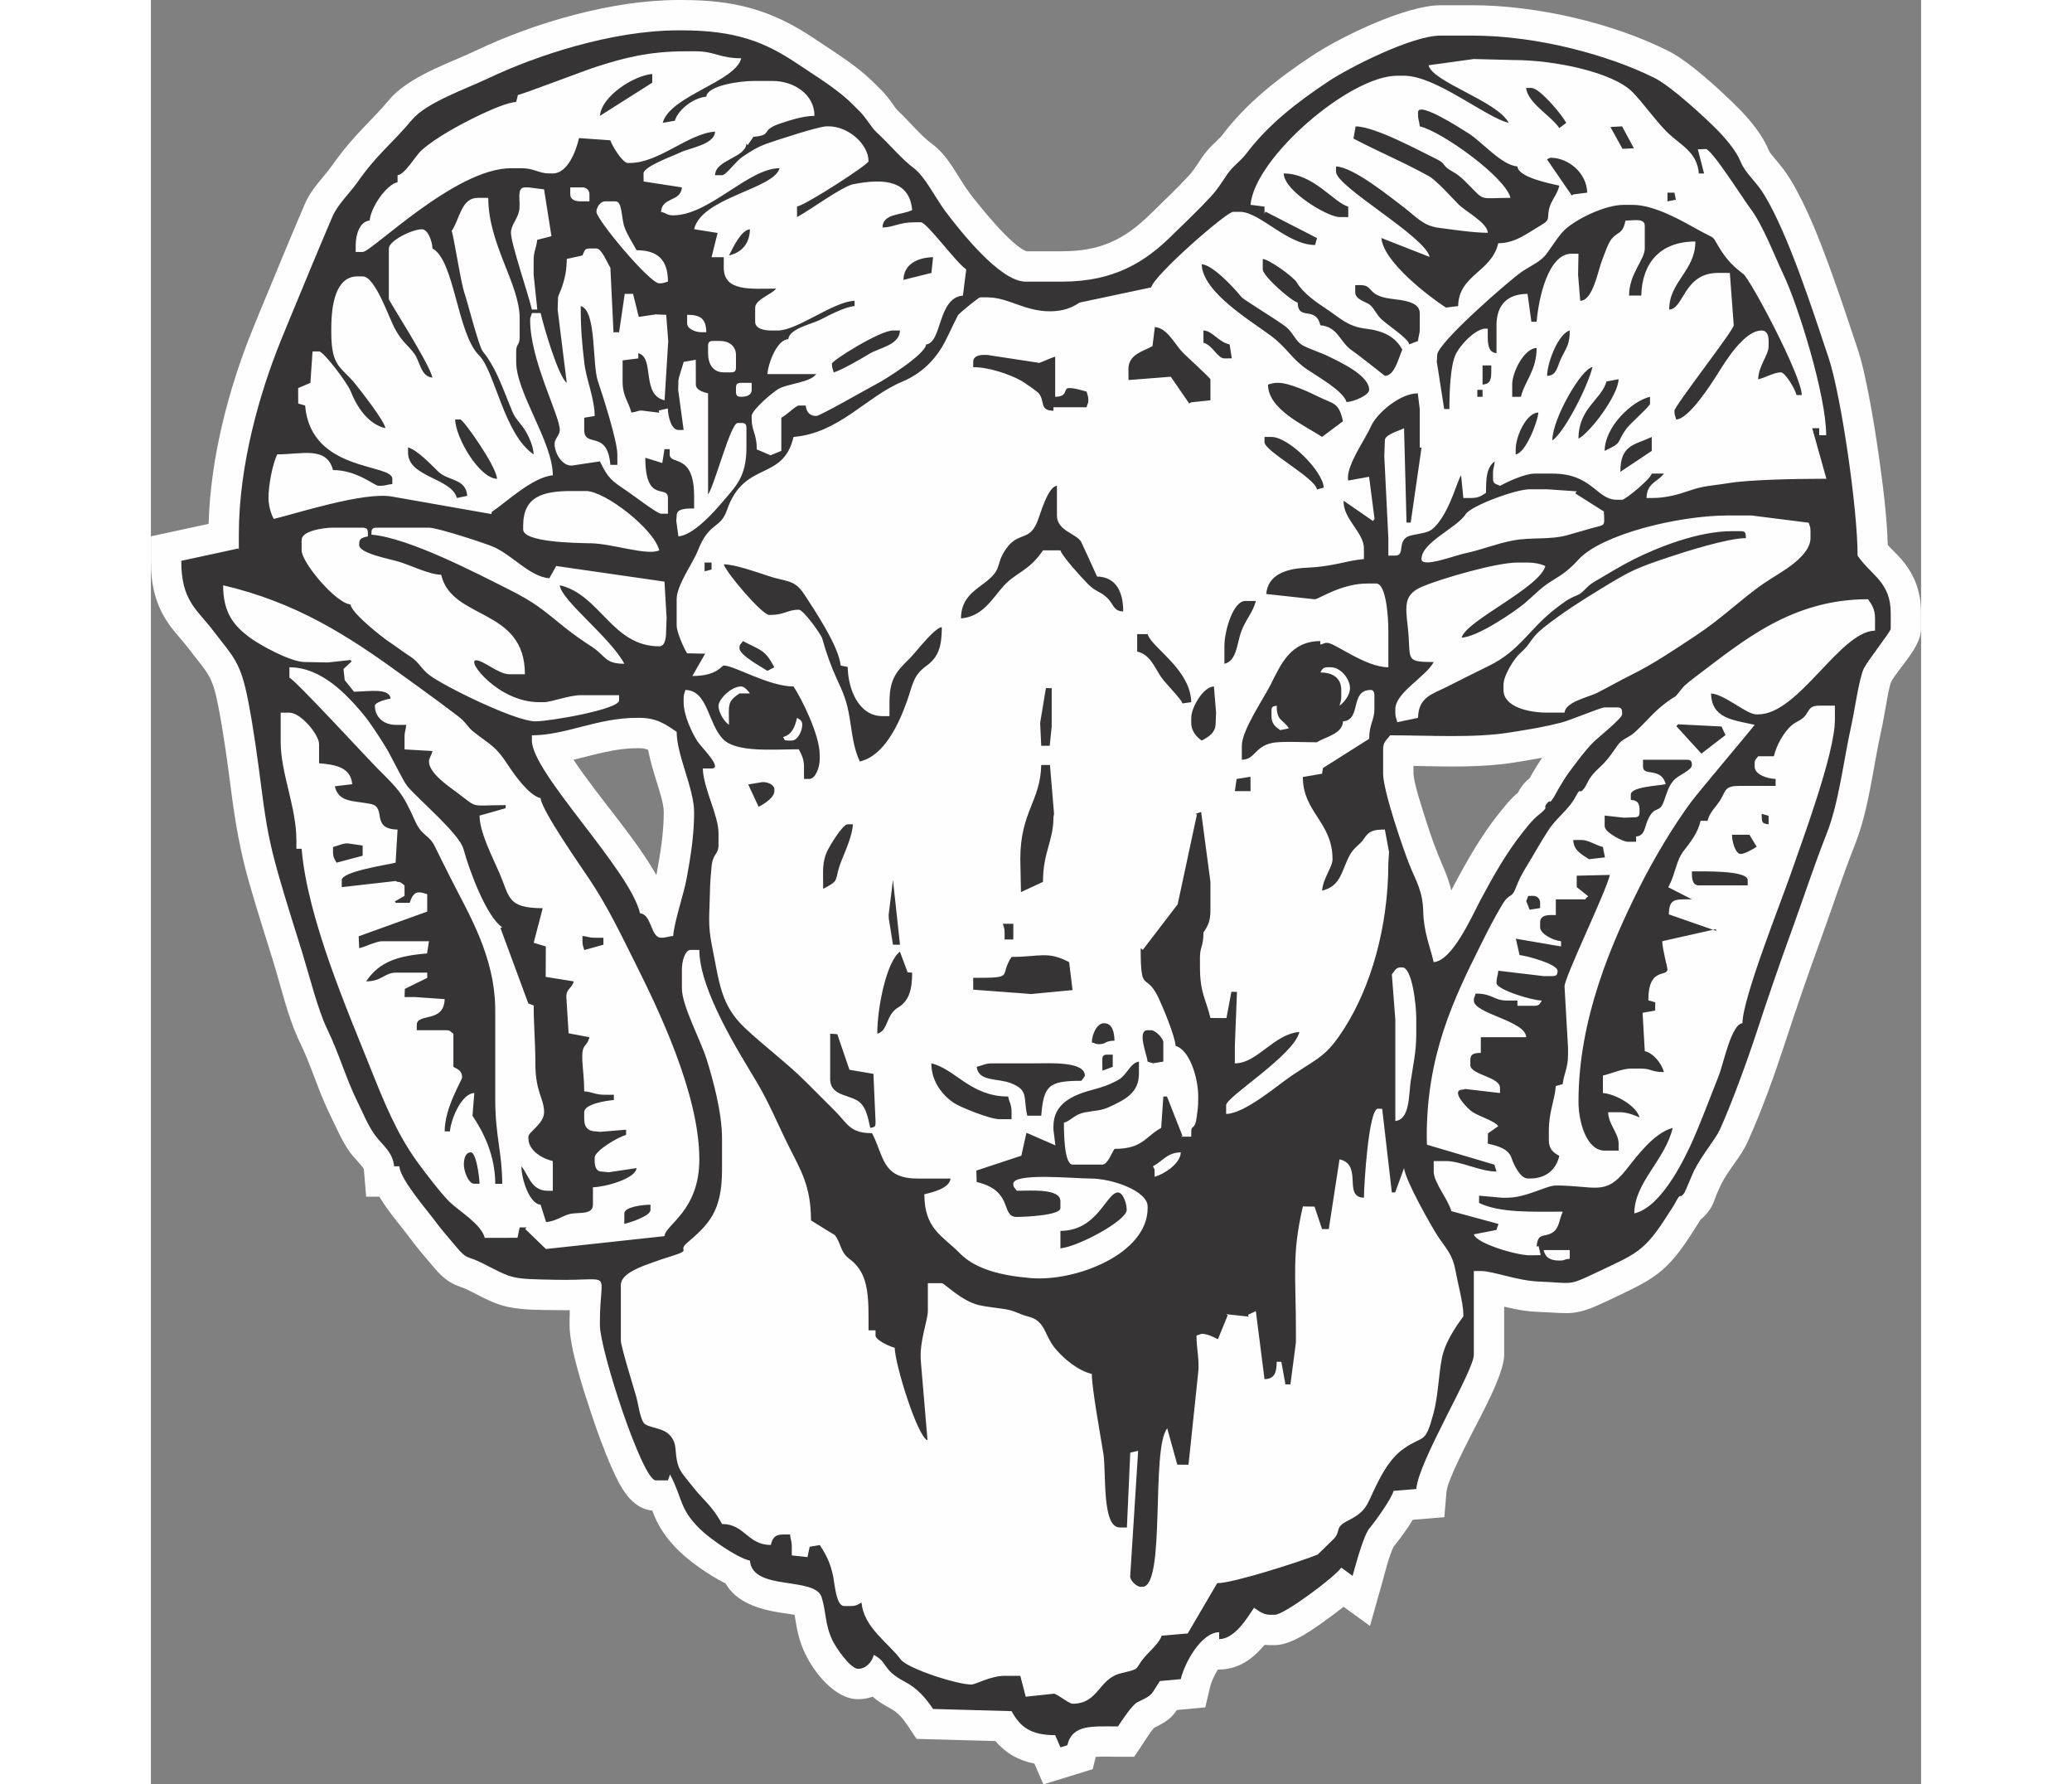
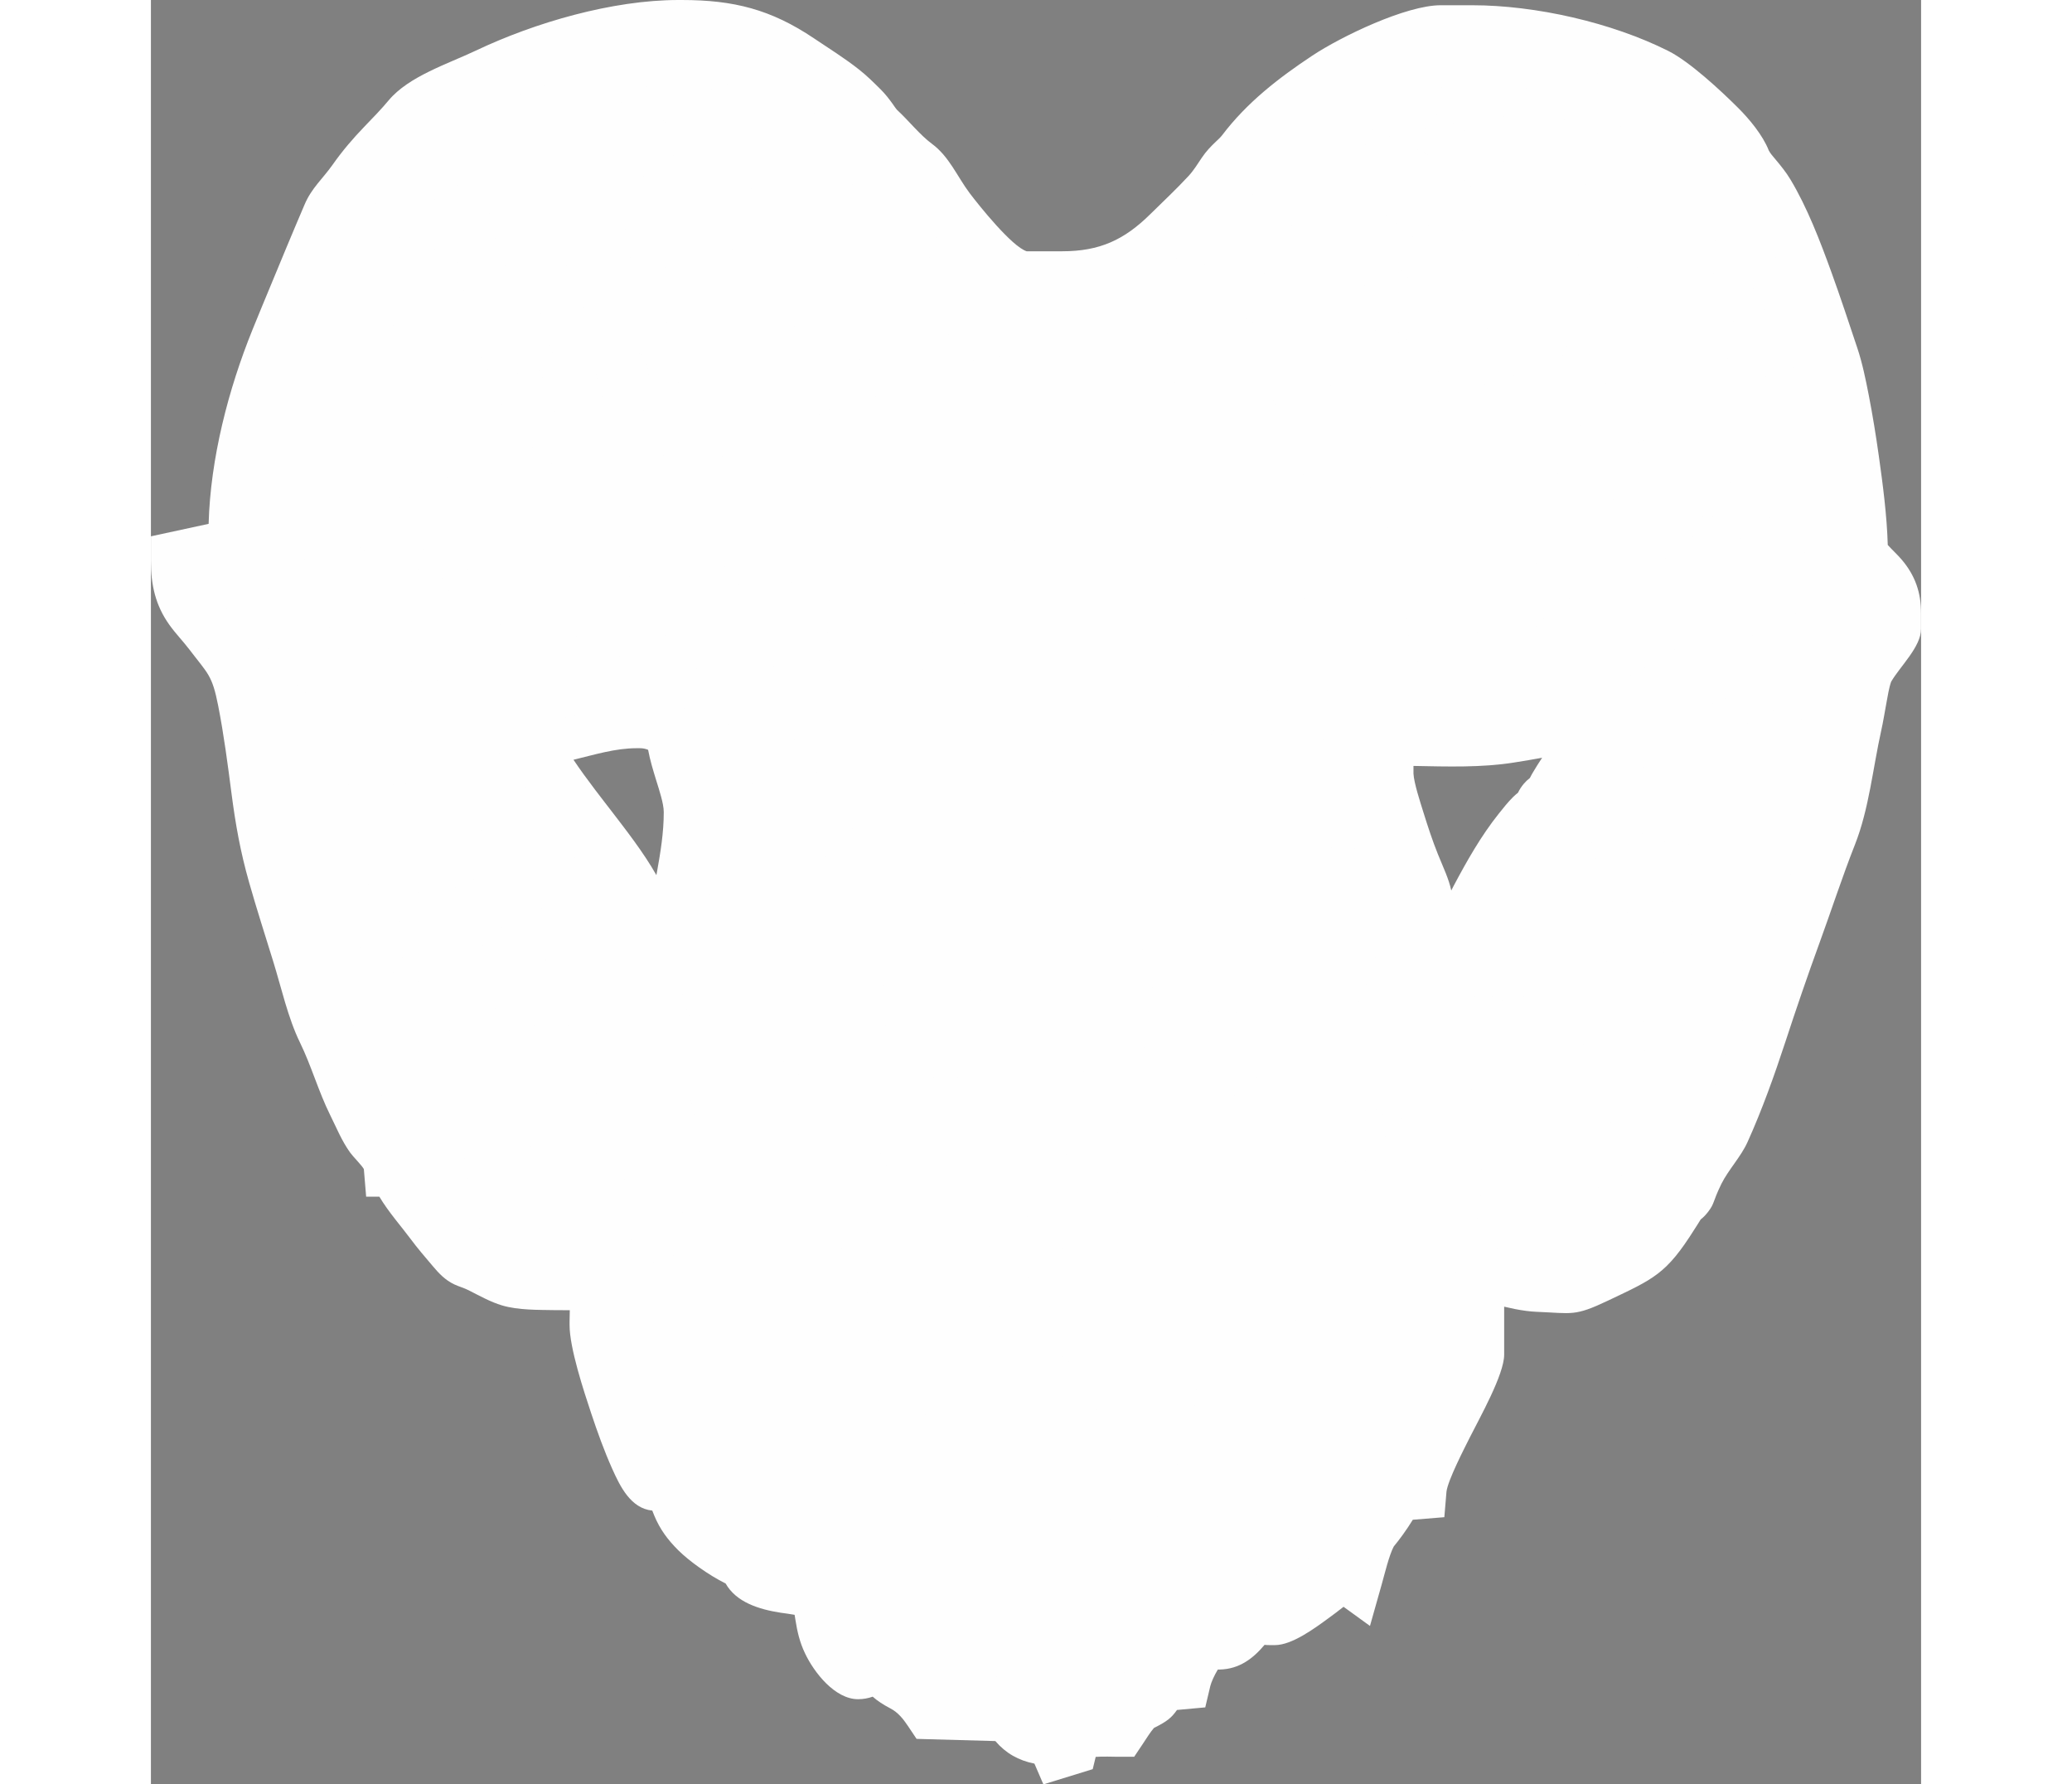
<svg xmlns="http://www.w3.org/2000/svg" xml:space="preserve" width="7.848in" height="6.757in" version="1.1" style="shape-rendering:geometricPrecision; text-rendering:geometricPrecision; image-rendering:optimizeQuality; fill-rule:evenodd; clip-rule:evenodd" viewBox="0 0 7847.73 7908.89">
  <rect x="0" y="0" width="7847.73" height="7908.89" fill="#808080" stroke="none" />
  <defs>
    <style type="text/css">
   
    .fil0 {fill:#FEFEFE}
    .fil1 {fill:#373435}
   
  </style>
  </defs>
  <g id="Layer_x0020_1">
    <g id="_2008548705232">
      <path class="fil0" d="M3199.91 7520.19c-20.39,7.22 -42.19,11.17 -64.84,11.17 -102.01,0 -194.4,-117.19 -235.13,-203.05 -23.6,-49.72 -34.23,-95.18 -42.69,-148.93 -1.16,-7.33 -2.28,-14.71 -3.54,-22.07 -21.17,-4.05 -47.05,-6.97 -60.86,-9.1 -99.07,-15.24 -198.3,-47.2 -244.9,-129.58 -76.66,-38.12 -163.28,-101.02 -209.54,-146.98 -47,-46.69 -81.61,-93.22 -107.08,-154.56 -3.03,-7.31 -5.89,-14.56 -8.64,-21.75 -95.16,-9.47 -142.31,-106.61 -177.21,-184.35 -35.85,-79.87 -66.23,-164.46 -93.86,-247.51 -32.61,-98.02 -95.62,-289.02 -95.62,-390.27l0 -15.46c0,-16.91 0.33,-33.75 0.98,-50.58 -20.89,0.25 -41.78,0.21 -62.73,-0.2 -75.23,-1.49 -164.67,0.65 -237.07,-20.81 -51.47,-15.25 -101.26,-43.39 -149.12,-67.56 -20.89,-10.55 -41.39,-15.71 -62.14,-25.37 -41.46,-19.31 -69.27,-49.23 -98.13,-83.54 -32.51,-38.66 -65.68,-76.59 -95.73,-117.26 -39.76,-53.82 -98.62,-119.98 -139.33,-188.47l-58.55 0 -10.17 -122.2c-8.28,-15.74 -47.99,-55.35 -60.67,-73.06 -37.96,-53.03 -59.53,-107.9 -88.19,-165.5 -52.24,-104.96 -83.48,-218.35 -134.62,-322.97 -52.75,-107.94 -82.2,-242.01 -117.95,-357.6 -36.34,-117.47 -73.98,-234.31 -107.57,-352.63 -38.27,-134.77 -59.86,-255.48 -77.85,-394.15 -16.81,-129.53 -33.76,-259.29 -58.87,-387.51 -26.94,-137.64 -45.57,-141.35 -127.13,-248.74 -28.64,-37.72 -61.73,-71.4 -89.34,-110.11 -62.24,-87.23 -81.84,-177.76 -81.84,-283.78l0 -108.57 255.86 -55.32c8,-289.41 87.08,-595.48 194.75,-861.17 49.74,-122.77 101.44,-244.73 151.77,-367.25 25.56,-62.21 52.45,-123.86 78.52,-185.86 31.17,-74.15 81.13,-115.55 124.75,-177.52 44.05,-62.55 90.31,-116.49 143.29,-171.36 36.15,-37.44 71.67,-73.85 105.07,-113.88 89,-106.66 262.33,-161.46 386.35,-220.4 262.09,-124.57 605.8,-224.37 898.17,-224.37l15.46 0c230.68,0 395.55,42.2 585.45,169.82 68,45.71 135.97,87.83 200.49,138.83 35.18,27.82 64.28,56.78 95.87,88.23 19.77,19.67 36.4,41.05 52.6,63.64 5.79,8.05 13.26,19.81 20,27.04 49.47,45.34 101.89,111.49 153.68,149.46 77.44,56.77 112.7,146.19 168.15,219.54 40.98,54.19 186.29,236.06 252.31,257.15l157.31 0c166.25,0 274.84,-50.28 390.68,-164.44 57.16,-56.34 115.24,-110.52 169.86,-169.49 22.7,-24.5 40.77,-54.37 59.42,-81.96 18.23,-26.94 38.8,-48.54 62.27,-70.73 9.1,-8.6 19.53,-17.86 27.1,-27.84 109.64,-144.67 249.34,-252.98 399.48,-352.55 129.26,-85.73 416.54,-223.5 569.3,-223.5l139.2 0c281.9,0 618.72,76.58 869.75,202.44 94.81,47.53 232.63,175.51 309.88,252.59 50.72,50.62 109.08,121.23 135.44,187.77 0.19,0.5 0.43,0.99 0.66,1.47 5.96,12.09 20.09,27.85 28.75,38.18 24.36,29.02 47.15,56.98 66.81,89.61 74.57,123.76 132.13,274.43 181.4,410.23 40.57,111.81 77.72,224.69 115.43,337.48 22.01,65.83 36.97,138.77 50.25,206.9 17.43,89.43 32,179.67 44.75,269.88 17.86,126.38 36.05,265.56 39.79,395.65 19.77,22.02 43.17,43.25 61.44,64.67 59.65,69.94 86.2,145.61 86.2,237.64l0 69.61c0,79.81 -93.06,165.96 -132.57,234.17 -9.47,25.27 -16.28,68.85 -21.17,95.05 -7.56,40.53 -14.01,81.86 -22.97,122.05 -37.06,166.35 -53.83,346.47 -116.5,505.3 -56.51,143.21 -103.92,289.73 -156.7,434.32 -52.99,145.15 -103.14,291.71 -151.25,438.54 -48.45,147.9 -104.35,304.28 -168.48,445.92 -29.35,64.82 -83.56,120.83 -115.81,184.97 -40.26,83.08 -28.81,84.43 -58.38,123.24 -9.98,13.11 -21.09,24.64 -33.25,34.24 -8.71,14.77 -17.93,28.25 -27.25,43.08 -125.26,199.42 -179.94,219.76 -384.59,317.03 -148.25,70.45 -157.1,55.44 -313.25,49.27 -32.76,-1.3 -65.38,-5.98 -97.54,-12.26 -16.29,-3.18 -32.43,-6.79 -48.53,-10.6l0 213.05c0,87.66 -109.62,281.29 -151.01,363.94 -24.45,48.83 -98.61,192.26 -104.72,242.66l-9.51 113.37 -139.81 11.35c-26.97,44.2 -60.01,89.08 -84.43,118.45 -20.53,38.32 -40.99,123.96 -53.08,166.76l-52.38 185.46 -117.1 -84.85c-24.59,19.52 -48.75,37.29 -67.43,50.95 -59.89,43.77 -160.98,118.83 -236.67,118.83l-23.2 0c-8.05,0 -15.67,-0.39 -22.96,-1.14 -50.31,60 -111.6,107.45 -198.3,109.39l-8.9 0.2c-15.7,25.56 -29.54,57.12 -33.38,73.39l-22.29 94.17 -125.33 11.48c-24.85,34.97 -43.34,50.44 -102.09,79.65 -16.37,18.65 -34.97,49.07 -47.74,68.14l-39.97 59.7 -71.84 0c-18.81,0 -68.61,-2.07 -98.76,0.46l-13.16 54.4 -218.73 67.44 -39.76 -91.97c-69.95,-13.9 -126.99,-45.77 -173.24,-99.98l-349.23 -9.66 -38.65 -57.72c-20.76,-31.01 -43.35,-59.37 -76.99,-77.06 -32.84,-17.27 -57.27,-33.14 -78.9,-52.3zm-1326.48 -4152.7c56.06,84.25 141.59,192.32 170.51,230.17 56.71,74.24 139.71,179.49 196.96,281.15 0.74,-3.7 1.44,-7.42 2.11,-11.13 16.14,-89.64 30.58,-176.83 30.58,-268.28 0,-38.44 -21.34,-101.26 -32.75,-138.41 -13.62,-44.39 -28.02,-90.78 -36.64,-137.58 -10.63,-4.4 -22.18,-7.1 -35.79,-7.1l-15.46 0c-94.7,0 -185.89,28.74 -279.51,51.18zm3723.92 27.34l0 33.8c1.99,41.23 30.1,127.07 42.77,167.73 19.53,62.67 41,129.12 65.67,189.96 25.67,63.33 47.11,106.21 59.12,160.6 3.7,-7.3 6.93,-13.62 9.58,-18.63 58.93,-111.11 121.92,-222.72 200.53,-321.25 20.6,-25.82 40.05,-50.59 63.56,-74.03 7.39,-7.37 14.82,-13.49 22.24,-19.59 6.59,-13.96 15.34,-27.29 25.95,-39.83 8.07,-9.54 17.02,-18.02 26.61,-25.32 3.98,-7.5 7.86,-15.32 12.13,-22.37 13.93,-23.01 27.21,-45.39 42.18,-67.3 -40.75,7.61 -81.62,14.29 -123.73,21.02 -145.06,23.19 -297.65,17.99 -446.63,15.19z" />
-       <path class="fil1" d="M134.55 2485.7c0,177.88 68.59,213.52 143.78,312.51 85.94,113.16 118.35,132.29 152.02,304.28 24.9,127.21 41.77,253.6 60.25,396.06 20.6,158.76 34.67,236.7 73.86,374.71 35.77,126.02 69.41,229.18 106.67,349.63 30.51,98.61 69.45,254.71 110.3,338.27 51.49,105.34 84.19,221.64 134.19,322.1 25.58,51.42 44.81,101.96 77.15,147.14 31.28,43.69 79.9,74.67 85.25,139.03l23.2 0c4.92,59.11 122.63,193.74 159.08,243.07 27.93,37.81 59.93,74.27 90.48,110.6 54.48,64.78 46.55,39.35 117.93,75.4 140.58,70.99 122.08,69.89 328.19,73.95 260.49,5.13 193.65,-50.42 193.65,185.31l0 15.46c0,111.46 188.61,688.33 247.46,688.33l54.14 0 9.28 -26.3c57.6,110.25 40.07,149.82 131.81,240.95 41.27,41 162.31,127.11 222.37,141.11 11.37,136.55 288.21,68.31 317.74,161.75 21.24,67.2 13.71,119 48.15,191.59 15.12,31.88 79.6,126.17 113.57,126.17 34.19,0 62.13,-29.79 69.6,-61.87 65.44,34.62 35.21,65.07 136.75,118.46 55.95,29.41 93.16,71.98 126.18,121.29l347.94 9.63c37.93,69.68 84.52,106.38 193.39,106.38l23.38 54.07 30.31 -9.35c22.56,-93.27 110,-83.39 224.71,-83.39 17.54,-26.2 62.22,-95.62 86.17,-107.18 74.37,-35.91 57.65,-31.52 99.43,-93.91l92.71 -8.49c16.74,-70.73 89.4,-206.27 170.22,-208.07l0 30.94c69.3,-1.55 124.33,-93.91 154.66,-139.21 18.02,12.06 40.37,30.94 69.6,30.94l23.2 0c41.15,0 266.72,-168.28 293.87,-208.82l50.24 36.4c14.97,-52.99 48.56,-180.28 75.67,-212.12 25.27,-29.69 96.59,-128.96 106.1,-164.58l100.49 -8.16c10.53,-125.58 255.24,-522.61 255.24,-595.09l0 -371.23 30.94 0c52.72,0 161.95,42.92 255,46.6 153.46,6.07 129.44,21.03 250.18,-36.35 186.39,-88.58 218.95,-92.81 328.42,-267.07 12.16,-19.36 17.95,-25.69 29.68,-47.66 27.13,-50.81 14.88,-9.64 37.72,-39.62 5.8,-7.61 35.88,-83.6 45.06,-101.88 33.26,-66.24 95.67,-140.73 113.59,-180.3 53.02,-117.1 122.03,-306.68 163.19,-432.31 45.45,-138.71 101.68,-302.98 152.72,-442.78 54.33,-148.83 99.51,-289.51 157.93,-437.57 54.31,-137.61 74.71,-325.28 110.34,-485.17 13.34,-59.87 33.65,-205.01 54.53,-247.09 17.03,-34.31 118.96,-163.67 118.96,-174.92l0 -69.61c0,-140.17 -88.12,-167.38 -146.93,-255.23 0,-211.1 -74.13,-714.11 -128.54,-876.87 -72.75,-217.61 -177.82,-543.93 -284.47,-720.92 -36.45,-60.49 -85.46,-97.11 -106.07,-149.15 -18.52,-46.75 -69.62,-106.39 -105.39,-142.09 -59.11,-58.99 -202.55,-191.16 -275.13,-227.55 -198.2,-99.37 -515.55,-188.17 -809.45,-188.17l-139.2 0c-129.47,0 -409.11,144.15 -494.94,201.08 -136.92,90.8 -266.54,189.65 -366.61,321.68 -27.56,36.36 -59.01,54.05 -85.17,92.71 -24.99,36.95 -42.9,66.4 -72.15,97.99 -64.21,69.32 -108.69,109.39 -174.13,173.89 -117.85,116.15 -254.99,203.16 -485.13,203.16l-162.4 0c-114.79,0 -295.1,-231.93 -354.54,-310.54 -41.76,-55.24 -92.01,-156.71 -140.38,-192.17 -52.04,-38.15 -112.22,-110.55 -165.57,-159.25 -24.19,-22.09 -43.48,-61.58 -76.09,-94.05 -31.57,-31.43 -49.18,-50.21 -84.38,-78.03 -65.87,-52.07 -123.23,-86.42 -192.1,-132.71 -142.61,-95.84 -273.16,-146.94 -510.4,-146.94l-15.46 0c-297.03,0 -634.76,113.59 -840.41,211.34 -102.09,48.52 -276.91,108.51 -340.8,185.09 -91.39,109.51 -150.93,147.63 -241.66,276.5 -33.1,47.01 -88.92,100.32 -110.74,152.2 -27.52,65.46 -51.06,119.04 -78.1,184.85 -50.92,123.95 -101.26,242.58 -151.52,366.64 -90.79,224.07 -185.56,546.32 -185.56,858.52l0 69.61 -1.56 -8.43 -253.64 54.84zm1554.39 773.4l0 23.2c0,143.33 434.41,572.24 479.47,765.67 51.85,4.32 47.36,108.28 92.8,108.28 26.66,0 29.94,-5.72 54.14,-7.74 5.68,-68.21 47.18,-185.26 60.08,-257 16.87,-93.72 32.71,-186.14 32.71,-292.11 0,-103.75 -77.33,-252.02 -77.33,-355.77 -44.73,-29.95 -86.19,-61.87 -162.4,-61.87l-15.46 0c-174.62,0 -313.88,77.34 -464,77.34zm-38.66 -928.09l0 15.47c0,57.06 228.19,60.11 301.91,61.56 94.55,1.86 249.19,56.25 301.29,31.25 -21.67,-93.03 -240.19,-262.96 -324.8,-262.96l-61.86 0c-131.72,0 -216.53,25.07 -216.53,154.68zm3982.65 146.95c0,41.58 147.92,-16.14 191.46,-25.07 69.82,-14.31 137.05,-42.38 213.51,-57.16 82.22,-15.91 165.18,-1.45 245.82,-24.85 35.84,-10.39 64.33,-18.56 102.14,-29.32 62.34,-17.74 59.06,-3.81 55.51,-74.54l-126.82 -80.2 6.52 -9.11 -131.35 -9.11 -77.33 0c-61.69,0 -259.48,72.91 -283.79,110.62 -39.59,61.43 -195.68,124.27 -195.68,198.74zm-139.2 781.14c-14.42,21.53 -30.94,26.73 -30.94,61.87l0 108.28c0,76.33 90.65,339.41 118.3,407.61 27.94,68.93 57.37,112.18 59.51,203.43 2.14,91.33 30.35,155.05 46.46,224.24 83,-6.91 167.52,-200.07 206.3,-273.19 56.01,-105.59 115.91,-211.48 186.85,-300.38 18.1,-22.69 32.63,-41.97 53.37,-62.64 13.48,-13.43 22.91,-19.1 33.33,-28.54 31.49,-28.57 1.94,-14.85 22.6,-39.27 19.62,-23.2 4.84,11.84 28.88,-25.26 8.42,-13 13.02,-24.42 22.23,-39.63 17.64,-29.12 29.13,-49.61 48.37,-75.37 32.38,-43.36 69.61,-94.61 107.57,-132.18 19.67,-19.45 125.7,-104.36 125.7,-121.78l0 -7.73c0,-17.83 -5.38,-23.21 -23.19,-23.21l-54.14 0c-17.43,0 -153.05,57.75 -194.87,68.07 -85,20.96 -130.45,27.87 -227.32,43.35 -158.48,25.34 -354.4,12.33 -529,12.33z" />
      <path class="fil0" d="M3297.47 5973.75c-19.54,-4.56 -85.06,-33.57 -85.06,-54.14l0 -23.21 -30.94 0 0 -61.87c0,-124.05 -12.64,-201.53 -85.23,-255.05 -41.02,-30.24 -36.64,-70.98 -64.65,-105.49 -0.05,-0.06 -94.71,-57.73 -105.31,-64.83 0,-151.36 -45.44,-222.68 -97.94,-327.43 -50.5,-100.78 -86.13,-190.82 -141.47,-283.88 -73.88,-124.25 -255.52,-407.65 -255.52,-587.47l-38.66 0c-27.25,0 -38.67,57.13 -38.67,85.08l0 85.07c0,77.52 83.1,229.4 109.92,315.44 27.74,88.99 67.95,233.91 67.95,349.68l0 139.21c0,184.39 -58.11,241.12 -155.2,324.31 -43.53,37.3 25.02,28.64 -66.11,57.62 -31.68,10.07 -57.49,17.99 -86.98,29.02 -41.57,15.55 -140.25,46.25 -140.25,99.49l0 247.49c0,23.05 57.77,211.69 68.54,248.56 8.97,30.76 17.83,109.61 40.26,122.14 32.49,18.16 77.54,15.58 107.59,47.08 35.8,37.54 20.3,70.1 35.45,126.96 10.21,38.34 38.66,65.01 60.65,94.03 49.93,65.88 92.41,90.82 136.05,173.3 101.06,0 112.65,92.81 216.53,92.81 7,-30.06 17.43,-46.41 54.13,-46.41l30.94 0c2.01,24.19 7.74,27.48 7.74,54.14l0 38.67 69.64 7.44 9.55 -45.74 44.61 -7.74c26.82,39.8 46.06,76.09 58.66,134.24 8.11,37.38 13.6,136.08 49.54,136.08l30.93 0c23.6,0 31.22,-7.43 46.41,-15.47 9.21,110.73 120.05,179.54 173.26,252.1 29.5,40.22 248.87,111.41 313.94,111.41 17.76,0 85.6,-38.67 146.93,-38.67l69.6 0 24.05 92.56 123.18 -13.12c11.32,-3.76 67.7,44.3 84.77,44.3 115.27,0 114.28,-110.7 213.33,-134.69 94.72,-22.94 56.83,-14.23 105.78,-72.09 20.75,-24.54 67.07,-64.07 75.29,-94.85l115.81 -9.85 130.61 -222.78c70.22,0.61 381.89,-100.04 445.62,-127.11 0.96,-0.41 73.17,-71.09 74.39,-72.54 29.41,-35.01 -1.14,-46.76 60.96,-78.24 84.88,-43.03 82.27,-71.33 123.8,-154.61 31.53,-63.22 65.49,-123.84 122.34,-163.82 89.02,-62.6 94.04,-15.93 131.44,-154.7 21.75,-80.68 22.33,-168.6 38.01,-248.14 17.39,-88.15 94.88,-181.19 94.88,-183.54l0 -7.73c0,-48.38 -25.25,-141.61 -35.31,-196.71 -13.07,-71.58 -41.85,-96.37 -76.13,-148.15 -30.58,-46.19 -147.14,-252.41 -151.49,-304.8l-39.35 108.07 -14.79 0.2 -42.83 -370.73 -19.03 -0.5c-40.75,0 -61.86,337.7 -61.86,394.44 -95.02,-2.12 -2.45,-145.5 -108.27,-170.15l-47.6 309.2 -29.73 0.16 -33.48 -99.65 -51.59 -0.9c-49.72,213.45 -30.93,302.79 -30.93,549.12l0 54.14 -24.38 185.45 -22.03 0.16 -18.2 -100 -20.47 -0.54c-1.03,46.38 -7.74,76.31 -54.14,77.34l-38.39 -301.67 -35.5 16.86 4.17 7.6 -100.22 -10.73 6.87 4.67 -43.46 106.32c-19.04,-9.8 -46.83,-24.13 -71.87,-24.13 -2.12,0 -14.13,5.33 -23.2,7.74 0,58.63 13.74,109.65 7.74,162.41l-43.15 410.27 -49.65 -0.37 -44.62 -160.88c-73.53,89.92 -5.14,702.27 -110.05,702.27l-7.73 0c-17.73,0 -47.57,-28.19 -46.4,-46.41l35.25 -556.58 -34.95 8.4 -14.91 331.65 -31.79 -0.04c-80.67,0 -58.8,-244.45 -72.75,-329.41 -13.43,-81.78 -50.97,-288.14 -50.97,-351.19 -60.99,-14.21 -124.01,-67.37 -160.36,-110.31 -52.28,-61.73 -43.56,-123.87 -119.54,-143.41 -48.18,-12.39 -58.17,-26.02 -105.63,-33.57 -34.1,-5.42 -76.63,-8.94 -114.02,-17.45 -78.71,-17.93 -153.74,-97.43 -165.52,-97.43l-61.86 0 0 123.75c0,40.66 -39.32,137.64 -30.93,224.28l29.44 348.17c-43.13,-12.05 -143.73,-332.94 -145.45,-410.05zm-1438.39 -5112.2c0,23.77 22.66,30.94 46.4,30.94l38.67 0 0 -30.94c0,-18.1 -12.84,-30.94 -30.94,-30.94l-54.14 0 0 30.94zm116 77.34c0,34.22 236.2,317.09 278.4,317.09 20.89,0 21.33,-3.69 38.67,-7.74 0,-95.62 -44.51,-139.21 -139.2,-139.21 -18.24,-34.47 -38.81,-63.42 -53.18,-101.5 -14.28,-37.83 -9.39,-115.06 -39.62,-115.06l-46.4 0c-21.95,0 -38.67,26.69 -38.67,46.41zm-378.93 92.81c0,48.36 75.8,267.34 92.8,340.3l23.98 -0.1 -16.24 -154.58 0 -61.87c0,-44.33 12.35,-55.31 15.62,-92.25l63.4 -16.26 -32.76 -207.66 -69.46 -8.66 -15.46 0c-40.39,0 -16.75,63.87 -25.98,105.51 -8.34,37.62 -35.89,61.48 -35.89,95.58zm781.06 402.17c0,24.1 38.26,38.67 61.87,38.67l23.2 0c-1.32,-59.32 -24.89,-77.34 -85.07,-77.34l0 38.67zm-1237.32 572.32l0 -23.2c40.19,10.73 103.26,77.35 133.19,106.55 44.54,43.45 123.08,30 129.37,108.15l-46.03 9.59c-23.88,-89.47 -216.53,-91.59 -216.53,-201.08zm208.79 -146.95l23.21 0c13.03,0 161.19,208.82 162.4,262.96 -77.59,-1.73 -183.33,-180.77 -185.61,-262.96zm-15.46 -835.28c8.97,18.69 39.37,223.19 56.98,275.58 16.02,47.69 63.65,237.14 81.56,258.72 50.56,60.95 82.38,145.74 114.36,225.93 27.92,70.05 22.08,55.25 62.34,107.8 19.2,25.06 47.32,81.1 48.23,121.92 -131.24,-87.9 -172.38,-370.62 -241.8,-438.78 -97.3,-95.52 -108.7,-421.97 -206.73,-473.84 -0.68,-30.28 -19.38,-85.07 -46.4,-85.07 -45.66,0 -146.93,51.81 -146.93,85.07l0 224.28c0,8.3 177.94,281.95 193.33,348.03 -51.82,-4.32 -54.6,-70.25 -80.18,-105.44 -30.21,-41.54 -50.52,-47.24 -84.84,-108.5 -27.88,-49.78 -88.33,-234.64 -144.32,-234.64l-23.2 0c-96.95,0 -116,126.79 -116,232.02l0 15.47c0,156.1 43.96,152.27 105.03,227.52 25.25,31.11 132.18,167.6 134.7,197.85 -77.32,-18.01 -127.43,-96.26 -153.61,-163.47 -14.08,-36.15 -120,-176.83 -140.25,-176.83l-28.95 0.16 -9.62 139.26 -54.23 23 0.3 68.67 30.63 8.68c24.64,296.24 386.66,255.83 386.66,324.83l0 23.2c-24.19,2.01 -27.47,7.74 -54.13,7.74l-7.74 0c-17.22,0 -94.55,-69.61 -201.06,-69.61 -28.62,-107.18 -137.96,-69.6 -247.47,-69.6 -19.6,40.84 -38.66,132.27 -38.66,193.35 0,34.66 11.15,70.03 23.19,92.81 93.39,-21.76 401.35,-122.44 525.58,-98.92l439.45 77.29 1.64 -9.3c62.46,-41.83 181.55,-155 270.66,-162.41 0,-147.56 -162.4,-365.79 -162.4,-502.71l0 -46.41c0,-33.79 15.46,-28.09 15.46,-61.87l0 -85.07c0,-151.89 -139.2,-327.5 -139.2,-533.66l-46.4 0c-73.67,0 -78.63,91.14 -116,146.95zm1136.79 510.45l0 30.94c0,48.26 22.13,85.07 69.6,85.07l30.94 0c17.82,0 23.2,-5.38 23.2,-23.2l0 -54.14c0,-39.91 -32.2,-61.87 -69.6,-61.87l-30.94 0c-17.82,0 -23.2,5.38 -23.2,23.2zm123.73 185.61l0 15.47c0,17.83 5.38,23.2 23.2,23.2 23.74,0 46.4,-7.16 46.4,-30.94l0 -30.94 -46.4 0c-17.82,0 -23.2,5.38 -23.2,23.2zm425.33 -108.27c0,-13.3 212.51,-146.95 270.67,-146.95l30.93 0c-1.44,64.94 -91.87,76.5 -136.11,103.63 -31.32,19.22 -126.74,74.76 -157.75,81.99 -4.04,-17.34 -7.74,-17.78 -7.74,-38.66zm317.07 -371.23c1.55,-69.35 61.63,-98.99 131.46,-100.54l-7.44 69.65 -124.02 30.9zm-773.33 -108.28c16.64,-31.45 52.71,-112.67 92.79,-116.01 -1.46,65.88 -38.33,103.32 -92.79,116.01zm-572.26 -618.73c7.32,-88.09 150.78,-178.86 232,-185.61l0 38.67 -232 146.94zm-363.47 -92.81l-7.74 30.94c-70.26,5.85 -239.78,95.7 -296.36,128.98 -42.05,24.72 -88.53,54.47 -123.23,85.58 -27.51,24.67 -73.68,107.56 -106.27,110.27l0 30.94c-51.11,11.91 -118.93,112.43 -123.73,170.14 -43.84,3.65 -61.87,62.39 -61.87,108.28l0 30.94 30.94 0c39.8,0 410.09,-371.23 657.33,-371.23l46.4 0c56.97,0 76.88,23.21 123.73,23.21l15.46 0c65.3,0 102.93,-98.59 116.15,-156.67l139.04 9.72c5.58,20.89 53.27,100.54 77.33,100.54l7.74 0c131.66,0 256.53,-129.02 378.93,-139.21 -1.29,57.89 -114.04,72.59 -154.66,92.81 -29.61,14.73 -162.41,61.63 -162.41,92.81l0.54 35.6 169.59 26.28c-5.47,65.77 -87.13,40.17 -92.8,108.28 27.01,6.29 26.04,15.46 54.14,15.46 160.46,0 332.93,-208.82 471.73,-208.82 -24.71,92.53 -345.95,129.13 -378.86,270.32l104.03 16.64 -26.77 107.48 54.14 0 0 46.4c0,107.84 122.65,92.81 232,92.81 -19.15,26.15 -92.79,47.52 -92.79,85.08l0 61.87c0,30.34 38.25,38.67 69.6,38.67l30.93 0c86.76,0 247.86,-129.42 340.27,-131.48l0 23.2c-44.99,3.74 -119.12,43.98 -154.65,61.88 -35.1,17.68 -135.34,38.5 -139.21,85.07 -49.97,1.11 -88.71,105.48 -92.8,154.68l216.53 0c-27.7,37.82 -123.53,41.28 -166.76,65.25 -24.4,13.54 -119.38,93.84 -119.38,120.37l0 15.46c0,48.12 23.2,67.22 22.65,132.62l60.91 26.1 47.91 -19.51 0 -146.94c25.58,-13.55 65.1,-54.14 77.33,-54.14l30.94 0c2.42,28.98 18.19,46.41 46.4,46.41 17.09,0 230.07,-122.58 262.8,-139.35 46.35,-23.73 220.78,-134.31 224.4,-177.75 71.11,-7.77 51.11,-207.29 163.14,-216.47l14.73 -116.09c-45.65,-30.57 -174.62,-208.82 -201.06,-208.82l-30.94 0c-63.81,0 -90.52,22.12 -139.2,23.21 1.41,-63.42 81.61,-53.43 131.46,-77.34 -10.75,-129.19 -121.23,-142.45 -261.49,-114.56 -49.34,9.8 -191.44,115.08 -248.91,145.5l0 -46.41c44.12,-10.28 317.06,-186.81 317.06,-201.08 0,-73.29 -86.82,-154.68 -177.86,-154.68l-7.74 0c-35.69,0 -226.39,62.92 -264.05,76.22 -43.01,15.18 -74.4,35.32 -110.4,59.74 -29.61,20.08 -71.15,80.6 -89.54,80.6l-30.94 0c1.52,-68.33 133.99,-76.56 139.2,-139.21l5.96 5.52 24.97 -36.47c88.96,-7.4 27.3,-28.98 118.9,-58.97 42.37,-13.86 101.19,-33.84 151.76,-33.84 0,-95.29 -90.94,-154.68 -185.6,-154.68l-85.06 0c-61.07,0 -204.73,20.68 -208.8,69.61 -58.03,4.82 -126.02,58.9 -139.4,106.61l-53.93 9.4c31.95,-119.63 323.89,-182.66 348,-286.16 -95.11,0 -117.44,-30.94 -201.06,-30.94l-46.41 0c-161.87,0 -275.23,29.97 -395.28,68.72 -56.01,18.08 -333.3,124.32 -347.11,124.63zm340.26 1423.07c0,-75.25 -37.71,-164.11 -45.6,-232.82 -10.57,-92.1 -16.26,-146.57 -16.26,-254.43 70.95,18.95 49.58,255.31 76.31,333.6 19.62,57.45 86.09,263.87 86.09,323.8l0 46.4 -30.94 0c-13.23,-159.03 -116,-72.61 -116,-154.68l0 -54.14 46.4 -7.74zm-54.13 -711.53l-69.6 15.46c0,99.83 -38.67,159.56 -38.67,170.15l-1.81 54.4 40.48 324.57c-37.3,-27.32 -100.93,-244.67 -116,-309.36l-38.67 0c-4.96,20.73 -7.74,14.57 -7.74,30.94 0,179.92 131.47,423 131.47,487.24 0,22.71 -23.2,39.15 -23.2,61.87 0,40.64 33.5,99.2 77.79,95.9l123.28 -18.56c35.37,73.73 51.11,85.56 117.54,129.93 27.09,18.1 136.89,102.09 153.12,102.09l30.94 0 0 -69.61c0,-62.09 -100.53,28.24 -100.34,-178.4l75.21 23.41 9.66 -61.57 23.19 0 0 23.21c0,50.15 108.27,-9.48 108.27,185.61l0 54.14c-33.09,0 -77.33,-0.5 -77.33,30.94l-1.72 23.46 9.45 69.35c66.54,-5.54 157.6,-107.79 195.47,-152.55 60.35,-71.33 106.13,-111.79 106.13,-241.88l0 -85.08c0,-17.82 -5.38,-23.2 -23.2,-23.2l-15.46 0c-31.79,0 -101.59,274.1 -131.47,317.1l0 -448.58c-20.93,-4.88 -54.13,-13.95 -54.13,-38.67l-0.32 -110.25 -53.82 9.71c-5.29,22.7 -23.2,68.77 -23.2,85.07l-1.03 38.84 24.22 177.71 -23.2 0c-32.19,0 -45.67,-59.83 -46.99,-95.36l-40.1 9.28 1.89 9.66 -69.47 -8.65c-24.15,-3.63 -27.69,5.53 -54.13,7.73 -11.22,-48.15 -38.67,-69.26 -38.67,-139.21l0.14 -91.87 69.46 -8.67 0 -23.2c74.64,19.93 11.13,184.39 116.55,208.86l16.23 -263.12 -9.04 -115.89 -46.66 -1.72 -74.96 11.05 -25.32 -102.14 -36.87 0.23 -24.99 169.92 -15.46 0 -9.35 0.62 -13.86 -286.78c-14.69,-21.93 -38.14,-85.07 -61.86,-85.07l-30.93 0c-23.63,0 -22.44,13.8 -30.94,30.94zm-935.73 1237.44c165.96,13.81 470.29,173.33 603.2,239.76 123.27,61.61 153.56,90.75 253.87,171.48 39.04,31.42 78.38,58.38 121.89,86.91 60.05,39.39 55.53,74.17 142.37,74.17 -61.85,-116.9 -280.61,-281.64 -286.13,-348.03 179.44,41.81 231.69,270.69 440.79,270.69 29.33,0 30.94,-47.01 30.94,-77.34l1.84 -46.53 -9.48 -162.9 -479.95 -69.22 -30.55 54.36c-84.67,-7.04 -158.34,-96.85 -242.21,-136.73 -34.49,-16.4 -253.77,-87.56 -291.39,-87.56l-232 0c-22.01,0 -23.2,8.96 -23.2,30.94zm4833.31 456.31c20.04,-75.07 345.37,-220.35 371.2,-317.09 -19.88,-9.54 -47.13,-15.46 -77.33,-15.46l-46.4 0c-97.66,0 -343.91,73.58 -420.11,105.75 -82.63,34.89 -77.54,80.36 -66.1,179.42 16.55,143.37 -19.46,155.66 115.01,155.66 -34.92,66 -170.13,135.18 -170.13,208.82l0 15.47c0,20.89 3.69,21.32 8.52,42.4l92.01 -19.2c2.08,-93.22 63.3,-104.5 131.35,-139.34 61.27,-31.38 123.96,-62.08 185.75,-92.67 137.88,-68.25 176.49,-164.66 299.4,-257.42 29.53,-22.29 50.29,-38.55 86.36,-52.85 34.52,-13.67 37.64,-36.85 78.48,-60.72 57.71,-33.72 117.25,-70.75 177.57,-100.84 102.83,-51.28 281.84,-123.71 433.09,-123.71l38.66 0c23.39,0 21.38,9.1 23.21,30.94 -81.51,0 -272.54,61.14 -341.27,84.07 -149.87,49.99 -173.47,62.52 -296.03,137.05 -93.13,56.65 -175.87,109.19 -258.54,174.54 -61.81,48.85 -55.16,71 -103.73,112.81 -26.21,22.55 -75.36,98.7 -75.36,141.18l0 23.21c0,75.67 112.31,100.54 193.33,100.54l77.33 0c3.99,-47.94 105.65,-68.1 144.38,-87.63 55.36,-27.91 97.96,-53.16 152.09,-79.91 100.24,-49.54 196.72,-115.28 288.18,-175.83 100.27,-66.37 169.81,-133.09 261.45,-202.58 57.45,-43.56 83.14,-54.22 139.32,-92.68 37.98,-26.01 104.97,-78.2 104.97,-134.77l0 -30.94c0,-20.89 -3.69,-21.33 -7.91,-37.37l-255.02 -32.23 -100.53 0c-225.41,0 -562.81,84.9 -664.01,194.41 -40.64,43.97 -66.17,63.83 -120.23,96.3 -46.33,27.84 -77.45,62.92 -118.71,97.83 -45.22,38.25 -211.3,151.31 -280.24,152.84zm-5142.65 -433.11l0 46.41c0,54.12 151.38,234.33 216.53,239.76 4.05,37.08 133.77,140.36 168.67,163.88 33.98,22.9 60.45,43.46 95.88,66.52 42.66,27.75 45.82,52.6 86.56,83.58 62.97,47.88 378.99,204.19 468.62,204.19 64.4,0 371.2,-53.2 371.2,-92.81l0 -23.2 -170.13 0c-50.73,0 -131.07,30.94 -162.4,30.94l-23.2 0c-178.91,0 -323.69,-185.61 -278.4,-185.61 32.26,0 99.91,61.87 146.93,61.87l69.61 0c0,-297.25 -323.86,-237.59 -371.2,-440.84 -54.03,-1.2 -137.29,-43.18 -189.09,-58.38 -40.99,-12.04 -174.37,-36.88 -174.37,-73.09l0 -7.74c0,-24.47 19.01,-26.35 38.66,-30.94 -0.55,-24.78 2.52,-38.67 -23.2,-38.67l-131.46 0c-45.55,0 -139.21,14.87 -139.21,54.14zm5490.64 1608.69l0 23.2 -46.48 7.36 -14.97 -38.14 8.75 -22.81 21.76 -0.55c18.1,0 30.94,12.83 30.94,30.94zm672.79 -139.21c46.86,0 247.47,-5.76 247.47,38.66l0 23.21 -216.53 0c-29.85,0 -30.94,-31.26 -30.94,-61.87zm-564.53 510.45l15.47 270.68 0 30.94c0,61.89 -19.41,85.91 -23.5,130.54l-30.63 8.68c-5.79,69.67 -30.94,110.21 -30.94,201.08l0 38.68c0,40.17 20.56,55.92 46.4,69.6 -14.21,60.98 -57.93,100.54 -131.46,100.54l-7.74 0c-33.14,0 -61.85,-58.73 -72.28,-90.13 -14.35,-43.13 -63.81,-54.82 -105.58,-64.55l0.61 -45.34 45.79 -32c-18.26,-24.92 -80.68,-41.07 -114.69,-63.18 -20.71,-13.47 -104.41,-99.23 -39.98,-99.23l8.06 -2.45 154.34 17.93 0 -23.21c0,-48.57 -131.46,-57.46 -131.46,-100.54l0 -23.2c0,-27.54 18.34,-30.31 46.4,-30.94l0 -69.61 201.07 0c-1.62,-72.52 -232,-103.83 -232,-162.41 0,-17.72 2.63,-8.99 7.74,-30.94 76.15,0 79.87,30.94 139.2,30.94l46.4 0 0 23.2 77.33 0c20.68,0 22.87,-11.16 30.94,-23.2 -43.18,0 -201.07,-48.53 -201.07,-77.34 0,-26.66 5.72,-29.95 7.84,-54.85l200.96 23.91 38.67 0c17.82,0 23.19,-5.38 23.19,-23.21 0,-30.31 -135.45,-66.72 -168.56,-70.07l-16.42 -72.44 200.45 34.24 0 -23.2c-31.64,-2.63 -92.8,-31.11 -92.8,-61.88l0 -23.2c0,-23.77 22.66,-30.94 46.4,-30.94l23.2 0 0 -69.61 116 0c29.57,0 2.81,2.38 28.17,-13.18l-51.37 -40.96 -0.15 -50.62 147.08 -3.52c-17.95,77.06 -203.81,458.78 -201.07,494.98zm170.13 -618.73l8.91 46.14 -70.77 7.99c-30.75,-20.59 -68.57,-38.59 -69.61,-85.07l38.67 0c27.5,0 63.65,24.15 92.8,30.94zm681.89 -0.93c-13.21,8.87 -53.79,31.87 -70.96,31.87 -23.66,0 -38.66,-54.55 -38.66,-85.07l77.33 0 32.29 53.2zm21.84 -146.01l30.63 8.68 0.3 37.72c-31.44,-3.44 -30.1,-8.85 -30.94,-46.4zm-525.86 -239.76l193.33 0c17.83,0 23.2,5.37 23.2,23.2 0,24.19 -56.79,42.52 -79.58,67.35 -24.43,26.63 -31.67,58.1 -44.86,94.34 -19.74,54.23 -37.63,16.89 -66.55,72.66 -20.79,40.1 -14.9,79.28 -56.47,82.73l0 23.21 -38.67 0c-17.13,0 -100.53,-40.09 -100.53,-69.61l0 -46.41 84.85 9.49 46.62 -1.76c17.82,0 23.2,-5.38 23.2,-23.2l0 -7.74c0,-31.64 -7.83,-43.84 -38.66,-46.41l0 -23.2c0,-35.29 122.83,-38.99 154.66,-46.41 -20.8,-77.9 -100.53,-32.66 -100.53,-77.33l0 -30.94zm147.88 -148.48l6.9 -8.59 193.22 9.8 17.51 38.05 -106.73 82.07 -110.9 -121.33zm-1106.81 1819.03l0.88 35.64 299.03 88.54 9.42 30.49c-72.48,0 -157.34,-46.4 -224.27,-46.4l-54.13 0 0 46.4c0,49.13 64.74,123.81 77.99,175.52l209.09 56.8 -9.36 26.63 -99.86 19.47c10.6,39.71 187.69,92.81 247.47,92.81l48.95 -0.59 -9.28 -40.1 -8.75 2.02c5.35,-64.22 31.16,-38.32 69.76,-61.72 31.3,-18.97 30.36,-59.86 46.24,-92.96 -138.79,0 -277.69,6.21 -371.2,-38.67l0.13 -32.15 100.4 8.96 23.2 0c86.44,0 174.06,-54.14 216.53,-54.14 174.15,0 218.46,47.65 310.58,-68.35 49.11,-61.84 124.07,-164.58 207.55,-186.87 -33.17,142.39 -170.13,241.95 -170.13,378.97 125.27,-29.19 232.31,-255.59 281.58,-375.79 33.61,-82 61.07,-153.7 94.19,-238.36 19.79,-50.58 54.38,-224.76 103.7,-228.86 0,-109.37 170.41,-535.29 213.5,-660.43 47.56,-138.16 196.37,-533.52 196.37,-685.29l0 -61.88 -69.6 0c-42.04,0 -42.85,17.7 -59.36,41.19 -16.37,23.31 -41.26,27.89 -62.44,45.82 -33.94,28.75 -67.69,87.59 -79.27,137.28l-69.6 0c-9.34,13.96 -15.46,13.6 -15.46,30.94l0 15.47c0,34.08 55.14,53.3 92.8,54.14l0 30.94 -162.41 0c-65.43,0 -58.26,23.49 -83.37,63.56 -20,31.91 -46.84,52.55 -55.82,91.12l-30.94 0c-12.8,54.92 -44.26,93.51 -75.25,133.56 -33.17,42.86 -36.24,100.22 -63.94,152.6l-4.23 8.23 104.76 53.65c-74.71,0 -100.53,-5.12 -102.18,66.62l210.23 73.23 -1.44 -7.84 -238.06 53.61c0.76,34.28 23.2,116.71 23.2,123.74 0,38.03 -85.07,-12.85 -84.77,138.27l30.63 8.68 -0.32 36.7 -55.8 9.79 9.72 170.06c39.75,9.27 75.39,56.53 85.06,92.81 -56.47,0 -56.69,-15.46 -100.53,-15.46l-46.4 0c-36.47,0 -89.2,22.89 -123.73,30.94l0 77.34c59.87,4.98 149.12,58.53 162.4,108.27 -19.6,-9.41 -56.41,-23.2 -85.06,-23.2l-54.14 0c1.2,54.21 46.4,92.53 46.4,139.21l0 30.94 -61.86 0c-80.64,0 -116,-127.83 -116,-216.56 0,-368.28 146.42,-702.65 270.66,-951.29 61.23,-122.52 151.08,-273.56 230.73,-380.24 31.13,-41.71 278.63,-335.13 279.67,-339.02 -92.4,-21.52 -190.82,-26.14 -193.33,-139.21 63.71,5.3 156.01,92.81 201.06,92.81l7.74 0c179.78,0 361.9,-367.75 518.13,-371.23l0 -54.14c0,-41.87 -14.44,-60.44 -30.94,-85.07 -338.12,0 -555.26,186.2 -750.1,332.58 -17.23,12.94 -58.45,43.43 -71.8,59.68 -48.64,59.23 -13.27,21.76 -73.18,66.03 -56.71,41.9 -88.59,85.75 -139.17,131.52 -27.23,24.64 -55.54,28.64 -75.04,56.42 -19.49,27.75 -38.13,55.63 -60.2,79.01 -23.47,24.87 -43.46,38.39 -63.44,68.03 -10.71,15.89 -16.78,33.88 -25,44.6 -24.5,31.94 -15.14,-7.85 -36.29,33.31 -31.88,62.02 -83.7,93.45 -120.97,149.71 -37.7,56.92 -65.22,109.52 -102.04,168.63 -17.62,28.28 -32.4,58.15 -43.63,87.85 -20.38,53.89 -26.52,18.95 -61.68,77.53 -34.66,57.76 -64.18,116.29 -94.24,176.44 -120.6,241.33 -239.73,488.48 -239.73,850.75zm-1624 494.98l0 -77.33c165.46,0 203.42,-170.16 255.2,-170.16 21.97,0 38.66,47.08 38.66,77.34 0,47.74 -217.08,163.76 -293.87,170.15zm-1020.8 -750.2l0 -201.08 31.57 2.14 53.95 157.88 106.24 17.95 9.31 208.74 0 7.74c0,21.39 -5.96,18.59 -23.2,23.2 -12.54,-53.86 -19.45,-104.02 -66.9,-126.45 -45.09,-21.32 -110.97,-23.8 -110.97,-90.1zm649.6 -54.14c27.68,-6.45 36.34,-15.46 69.6,-15.46l185.6 0c68.08,0 224.27,-9.79 224.27,54.14 0,4.62 -10.67,16.05 -15.46,23.2 -146.48,0 -166.83,22.03 -177.87,154.68l-61.86 0c-18.78,-80.59 7.91,-112.69 -72.46,-144.09 -60.24,-23.54 -143.18,-5.2 -151.81,-72.46zm-201.07 -15.46c106.13,24.72 173.77,146.94 340.27,146.94 6.45,27.68 15.47,36.34 15.47,69.61l0 30.94 -54.14 0c-40.69,0 -171.73,-52.55 -199.74,-70.93 -50.87,-33.36 -101.86,-94.63 -101.86,-176.56zm757.87 -15.47c0,-17.83 5.38,-23.21 23.2,-23.21l23.2 0 0 54.14 -45.74 17.07 -0.66 -48.01zm216.53 -131.48c18.72,0 54.14,35.42 54.14,54.14l0 85.08 -46.48 7.36 -23.12 -7.36c-2.34,-28.09 -48.99,-139.21 0,-139.21l15.46 0zm-262.92 54.14c0.78,-35.23 21.79,-85.07 54.13,-85.07 37.33,0 45.58,40.61 46.4,77.33 -46.34,1.04 -33.76,15.47 -69.6,15.47 -16.35,0 -10.19,-2.77 -30.93,-7.74zm-355.73 -378.97c125.16,0 159.57,-27.4 255.2,23.21l15.09 123.8 -184.98 17.65 -23.45 -2.24 -231.84 -17.27 -0.16 -52.34c191.03,0 111.86,-5.78 170.13,-92.81zm-595.46 340.3c0,-115.24 40.85,-319.77 100.53,-363.5l34.04 91.58 20.09 1.23c0,76.15 -14.32,126.08 -62.12,154.42 -55.53,32.92 -42.63,102.93 -92.54,116.26zm69.59 -681.54l31.21 287.09 -31.2 0.02 -18.4 -115.52 -0.74 -16.41 19.13 -155.18zm494.94 232.98c0,-20.89 -3.69,-21.33 -7.74,-38.67l46.4 0 0 69.61 -38.66 0 0 -30.94zm-804.26 -193.35c0,-83.3 -6.66,-121.02 23.24,-177.84 10.1,-19.2 63.66,-108.32 85.02,-108.32l23.2 0c-1.04,46.88 -33.2,118.35 -49.59,159.22 -38.15,95.1 -0.57,83.91 -81.87,126.94zm873.86 -131.49c0,-210.6 89.2,-255.79 92.8,-417.63l38.66 0 18.14 216.3 -2.67 15.72c0,105.64 -46.4,153.65 -46.4,286.16l-97.65 45.36 -2.89 -145.9zm1020.48 -365.42l0.31 63.8 -69.6 0 7.76 -53.96 61.53 -9.84zm-2165.23 23.81c18.52,-1.77 54.35,8.58 54.35,32.26l0 7.74c0,29.51 -48.15,58.26 -69.6,69.61l-46.17 -99.21 61.42 -10.38zm1258.28 -416.72l25.66 0.41 0 170.15 -8.83 84.94 -37.57 0.13 -4.85 -101.34 25.58 -154.29zm644.33 131.89c0,-46.57 53.62,-138.17 100.53,-139.21l9.53 115.84 -1.8 46.58c0,44 -32.8,61.96 -61.86,77.33 -21.83,-14.63 -46.4,-41.45 -46.4,-77.33l0 -23.21zm-193.33 -371.23c15.67,58.7 190.07,155.26 193.33,301.63l-39.06 5.66c-1.05,-15.29 -76.33,-89.4 -95.57,-118.51 -29.49,-44.61 -48.39,-98.23 -105.1,-111.44l0 -77.34 46.4 0zm-1794.12 30.94c77.51,41.02 96.75,35.78 139.2,116.01l-30.71 15.89c-27.02,-18.37 -123.96,-68.57 -123.96,-100.97 0,-17.34 6.12,-16.98 15.47,-30.94zm2134.39 23.21c0,-67.94 38.35,-201.09 92.8,-201.09l46.4 0c-11.98,51.42 -47.7,84.69 -66.82,141.99 -17.31,51.9 -19.01,124 -72.38,136.43l0 -77.33zm-2304.52 -371.23l30.93 0 0 30.94 -30.93 7.73 0 -38.66zm286.13 232.01c-31.01,0 -191.52,-188.54 -201.07,-224.28 48.68,0 150.31,35.95 196.22,51.26 82.52,27.53 116.5,14.59 159.53,80.21 41.21,62.85 155.32,232.21 162.38,317.11l31.29 6.38c1.79,98.03 48.33,217.91 154.31,217.91l30.93 0 0 -61.87c0,-108.37 35.73,-140.11 90.88,-195.27 27.91,-27.91 108.22,-134.55 141.12,-137.3 0,87.56 -15.51,133.47 -68.14,171.6 -60.05,43.51 -59.59,81.12 -85.49,154.26 -36.6,103.35 -101.19,244.35 -209.83,269.66 -27.95,-58.25 -33.55,-122.59 -45.41,-194.34 -12.89,-77.97 -28.79,-111.21 -57.75,-174.26 -25.08,-54.6 -46.02,-114.23 -63.4,-176.35 -5.14,-18.37 -83.44,-127.91 -104.11,-127.91 -46.85,0 -66.76,23.2 -123.73,23.2l-7.74 0zm850.66 15.47c0,-84.26 53.08,-119 100.61,-154.6 90.49,-67.76 46.86,-79.63 100.22,-155 54.28,-76.65 100.49,-29.62 137.07,-118.14 14.61,-35.37 46.93,-156.67 87.43,-160.04l0 131.48c0,68.92 87.06,80.13 107.34,116.93 5.1,9.26 70.31,152.94 70.52,153.76 85.65,1.9 116,69.82 116,154.68 -45.61,-1.02 -40.82,-33.39 -75.18,-64.02 -30.14,-26.87 -46.2,-22.19 -81.47,-57.75 -23.67,-23.87 -114.83,-123.01 -121.75,-148.92l-77.33 0c-61.28,91.52 -121.31,98.48 -174.6,157.96 -51.42,57.38 -92.76,135.67 -188.87,143.67zm2923.19 -649.66c0,-121.78 63.47,-118.34 139.2,-154.68l0 61.87 -139.2 92.81zm-1345.3 78.29c-4.34,-49.51 -232.3,-169.6 -232.3,-209.77l0 -23.2 30.94 0c75.99,0 225.73,148.96 232,224.28l-30.63 8.68zm881.3 -178.83c0,-55.89 46.63,-161.21 100.53,-162.41 -3.71,44.68 -57.74,180.94 -100.53,185.62l0 -23.21zm394.4 7.74c0,-105.2 118.65,-220.55 201.06,-239.76l0 30.94c0,10.4 -87.14,87.42 -101.87,106.93 -53.44,70.78 -11.84,59.96 -99.19,101.88zm-541.34 -270.69l0 30.94 -23.19 0 0 -30.94 23.19 0zm-732.05 28.33c74.31,37.24 93.26,24.47 113.39,110.89l-92.94 69.43c-73.25,-48.97 -239.59,-120.51 -239.59,-231.84 9.36,-3.63 26.48,-7.74 38.66,-7.74l7.74 0c47.05,0 136.17,40.94 172.74,59.26zm1335.13 -75.4c-1.44,70.68 -125.01,235.73 -177.74,263.63 0,-135.98 101.54,-172.12 124.05,-253.57l53.69 -10.07zm-603.08 -61.2l38.67 0 0 23.21c0,37.02 -2.25,58.84 -38.67,61.87l0 -85.08zm-1452.76 -170.01c55.87,4.61 87.11,75.69 124.61,113.89 15.03,15.32 121.75,112.36 121.75,117.99l0 92.81 -84.92 8.83 -9.34 5.23 -81.43 -118.51 -187.47 14.68 -0.3 -49.44c0,-64.16 66,-78.17 106.51,-100.76l10.59 -84.72zm1762.1 502.58c0,-96.34 129.72,-319.57 177.86,-324.83 -19.07,81.86 -123.21,288.24 -177.86,324.83zm-2211.72 -131.48c-63.03,-1.41 -37.16,-40.82 -63.52,-75.7 -7.02,-9.28 -66.28,-50.42 -80.8,-58.41 -48.71,-26.78 -140.23,-59.25 -211.41,-59.25l0 -23.2c0,-23.77 22.66,-30.94 46.4,-30.94l15.46 0 231.33 35.28c10.45,-2.83 54.48,-23.87 70.27,-27.54l0 177.88c61.83,-1.37 32.63,-38.67 61.87,-38.67 29.38,0 52.34,9.65 77.33,15.47 4.05,17.34 7.74,17.79 7.74,38.67 0,16.36 -2.77,10.2 -7.74,30.94l-146.93 0 0 15.47zm2033.85 -116.01c0,-57.21 54.15,-161.21 108.26,-162.41 0,100.47 -53.68,148.21 -69.6,216.55l-38.66 0 0 -54.14zm-1252.79 -177.89l9.65 61.57 -32.85 0.3c-30.28,0 -51.94,-58.69 -92.8,-69.61l0 -54.14c39.96,0.89 64.08,49.78 116,61.87zm1407.45 139.21c1.46,-65.21 52.12,-188.15 100.53,-201.08 0,60.42 -14.92,76.5 -36.05,118.62 -20.43,40.69 -20.24,81.48 -64.48,82.47zm-736.73 -253.15c-21.13,-21.4 -33.48,-51.77 -51.94,-64.07 -18.94,-12.64 -62,-21.79 -62,-54.01l0 -30.94 23.21 0c59.9,0 26.48,45.67 133.23,60.1 50.83,6.87 129.69,11.61 129.69,63.65l0 69.6c0,26.66 -5.72,29.95 -7.74,54.14l-38.79 15.19c-2.74,-25.91 -101.54,-89.23 -125.68,-113.67zm-268.59 28.87c-20.65,-88.64 -98.66,-16.64 -100.53,-100.54 -30.4,-8.12 -154.66,-118.21 -154.66,-146.95l0 -46.41c29.84,2.49 137.44,80.6 151.02,104.19 27.85,48.37 90.26,90.39 135.11,120.11 55.01,36.45 91.16,75.6 170.45,84.74 77.96,9 132.1,36.46 162.09,93.13 -15.81,32.94 -33.24,116.01 -77.33,116.01 -0.12,0 -124.86,-99 -143.91,-111.3 -55.26,-35.67 -62.45,-106.34 -142.22,-112.99zm216.53 286.16c0,23.98 -69.42,53.44 -100.53,54.14 -12.99,-48.64 -128.24,-112.86 -173.33,-143.74 -73.78,-50.52 -85.84,-92.6 -160.39,-148.97 -84.33,-63.77 -305.36,-193.15 -308.14,-318.28 52.35,4.36 148,110.9 177.69,147.12 7.79,9.52 162.69,104.55 194.91,129.9 33.4,26.28 43.46,66.9 78.07,84.34 37.08,18.69 78.09,30.57 113.95,48.46 49.5,24.68 177.78,82.86 177.78,147.03zm301.6 -154.68c0,-52.29 323.07,-334.2 378.92,-371.24 36.78,-24.39 80.29,-41.9 107.16,-78.45 24.32,-33.07 51.56,-78.41 80.11,-105.51 45.84,-43.52 173.81,-109.94 261.27,-109.94l38.67 0c98.55,0 222.27,72.51 291.27,110.88 91.55,50.91 49.48,12.09 104.44,96.63 25.4,39.06 56.74,70.2 94.85,98.49 31.84,23.67 259.57,452.63 259.57,537.02l-23.2 0c-6.02,-25.83 -49.47,-100.55 -69.6,-100.55 -30.37,0 -67.23,23.18 -100.53,30.94 1.35,-60.71 46.4,-106.84 46.4,-146.94l0 -23.2c0,-23.75 -7.16,-46.41 -30.94,-46.41 -77.49,0 -159.96,136.17 -194.94,191.74 -29.24,46.47 -128.06,201.45 -183.99,202.69 -4.04,-17.34 -7.73,-17.78 -7.73,-38.66 0,-21.16 264.65,-359.17 262.93,-378.97l-17.27 -231.87 -52.33 -0.16c-152.48,0 -151.74,160.97 -216.53,162.41 0,-124.03 116,-171.88 116,-301.63 -155.05,0 -236.49,94.43 -239.73,239.75l-54.14 0c0,-97.02 69.6,-158.73 69.6,-208.81l0 -100.54c0,-34.95 -48.07,-23.21 -85.06,-23.21 -14.75,63.32 -30.28,45.65 -60.12,79.09 -16.97,19.02 -32.01,66.49 -43.69,95.52 -18.74,46.56 -40.23,179.9 -97.26,181.16l-9.53 -115.84 1.8 -92.98 -30.94 0c-103.52,0 -146.06,198.22 -154.67,301.63l-23.2 0 -17.04 -123.48c-88.33,-0.26 -137.62,48.21 -137.62,138.95l0 123.74c-44.47,-3.7 -38.66,-58.3 -38.66,-108.28 -45.96,-9.73 -119.98,68.07 -142.05,113.17 -24.71,50.51 -28.09,173.26 -28.09,242.6l-23.2 0 -32.46 -208.56 1.52 -31.2zm1020.8 -719.27l30.94 0 6.38 31.29 -37.31 7.38 0 -38.67zm-1415.19 61.87l0 46.41 -38.67 0c-51.52,0 -245.71,-114.52 -247.46,-193.35 132.85,0 222.68,130 286.13,146.94zm997.62 -53.96l-6.61 4.68 -109.42 -159.54c0.89,-1.53 11.41,-7.74 15.47,-7.74 79.25,0 160.46,67.69 162.4,154.68l-61.84 7.91zm268.8 -204.53l-50.59 2.33 -53.48 -96.63 51.77 -2.97 52.29 97.27zm-547.22 219.82c-21.12,-90.66 -303.43,-294.09 -402.13,-317.09 -2.01,-24.19 -7.74,-27.48 -7.74,-54.14l0 -7.73c0,-52.68 197.3,76.33 224.05,93.02 59.34,37.03 145.77,140.82 216.75,146.73 4.01,48.2 141.71,74.85 185.6,85.07 -8.59,36.87 -30.04,57.46 -41.3,90.17 -18.93,55.01 10.29,56.64 -43.88,87.6 -50.32,28.75 -108.71,77.46 -185.47,77.46 -30.02,128.83 -174.76,138.74 -177.87,278.42l-54.28 6.79c-77.07,-50.77 -277.19,-202.79 -285.98,-308.42l213.91 83.81c-20.06,-91.44 -414.97,-310.96 -414.97,-377.7l0 -23.2c77.47,1.72 246.02,140.1 303.76,183.45 47.2,35.44 80.52,79.3 151.35,88.39 60.16,7.71 153.64,22.05 217.69,22.05 -0.98,-43.73 -98.96,-94.93 -129.55,-125.66 -30.34,-30.49 -97.65,-106.16 -130.61,-124.6 -108.73,-60.87 -226.28,-109.68 -335.3,-167.38l9.39 -53.82c84.91,-0.31 283.69,108.46 356.84,143.87 49.68,24.05 19.76,26.99 74.33,57.14 27.73,15.32 45.07,32.87 67.91,55.82 76.38,76.74 44.36,59.95 187.52,59.95zm247.47 -332.56l-30.94 23.21c-36.58,-54.65 -141.47,-112.32 -146.93,-177.89l23.19 0c37.62,0 136.84,121 154.67,154.68zm-610.94 -255.25c20.25,75.84 304.37,158.17 355.73,255.25 -101.3,-23.6 -322.03,-208.81 -463.99,-208.81l-30.93 0c-210.41,0 -632.29,364.28 -649.57,572.14l61.83 7.91 0 30.94 4.44 -8.61 228.5 117.19 -8.68 30.63c-122.77,0 -245.6,-146.94 -332.53,-146.94l-30.94 0c-29.47,0 -351.61,281.67 -362.94,334.8l-317.59 67.37c-34.6,23.17 -73.82,38.67 -131.47,38.67 -113.75,0 -183.87,-61.88 -278.4,-61.88l-30.94 0c-6.39,0 -93.94,71.03 -98.41,79.47 -22.04,41.65 -36.65,77.2 -58.75,119.13 -41.6,78.94 -103.32,139.5 -188.35,175.12 -160.91,67.4 -279.84,228.18 -481.95,245.01 -46.52,199.74 -218.44,101.63 -294.89,323.81 -29.5,85.72 -79.49,51.34 -129.28,180.06 -20.68,53.48 -93.96,152.58 -93.96,215.4l0 116.01c0,29.82 32.95,103.66 46.4,123.75l79.94 1.63 -56.74 98.91c110.82,0 128.76,-46.41 139.2,-46.41 47.03,0 199.53,92.81 309.33,92.81 36.56,54.6 116.01,215.67 116.01,301.63l0 23.21c0,32.64 -18.16,85.07 -46.41,85.07l-23.2 0 0 -54.14c0,-34.13 -11.43,-55.1 -23.2,-77.34 -111.14,0 -276.04,15.19 -334.79,-44.15 -68.64,-69.33 -67.11,-216.56 -167.87,-218.81 -4.04,17.34 -7.73,17.78 -7.73,38.66l0 15.47c0,58.28 36.2,133.92 60.17,171.84 18.26,28.89 116.07,122.05 63.56,122.05l-38.66 0c1.93,86.8 69.6,207.72 69.6,286.16l0 54.14c0,40.07 -25.71,37.95 -30.7,93.04 -4.25,46.83 -6.69,69.92 -7.65,123.83 -1.64,91.03 -9.84,134.6 9.45,229.67 33.21,163.7 37.8,261.53 146.57,363.87 85.18,80.14 188.81,157.2 270.92,239.5 44.36,44.47 83.22,83.17 127.63,127.59 55.93,55.93 64.95,98.62 164.32,98.62 53.16,100.5 43.05,201.08 201.06,201.08l146.93 0c-3.57,42.91 -79.52,61.11 -116,69.61 0,154.75 81.36,184.35 156.57,261.05 70.78,72.19 185.61,99.63 314.82,110.55 200.88,16.99 518.47,-107.8 518.47,-309.73l0 -7.74c0,-68.36 -156.86,-124.36 -255.13,-123.81 -67.72,0.38 -340.34,-27.13 -340.34,23.28 0,17.34 6.12,16.98 15.47,30.94 63.64,0 193.33,-11.08 193.33,46.4l0 30.94c0,31.53 -156.52,38.67 -193.33,38.67 -74.31,0 -10.97,-115.8 -177.87,-154.68l-1.48 -50.79 199.5 -65.89 20.35 -91.73 2.52 -9.83 128.04 55.69 -8.66 -69.47 0 -15.47c0,-103.28 91.9,-139.41 171.68,-160.87 47.83,-12.86 77.61,-22.97 117.23,-45.17 36.15,-20.26 53.46,-76.12 90.03,-80.12l0 54.14c0,86.41 -65.4,115.3 -126.2,144.48 -41.54,19.94 -64.4,17.23 -112.93,26.27 -47.21,8.8 -62.07,37.44 -93.4,45.81 0,42.34 0.92,185.61 38.66,185.61l131.47 0c23.29,0 40.47,-49.21 54.13,-69.61 125.64,0 136.17,-54.37 206.92,-92.9l9.62 -139.12 16.01 -0.21 68.95 175.09 -7.63 3.01 46.4 0 0 -23.21c0,-29.38 16.64,-5.16 23.84,-61.22 4.23,-32.81 7.09,-44.5 7.09,-85.72l0 -7.74c0,-83.49 -38.66,-207.76 -100.53,-224.28 -0.93,-41.62 -60.29,-181.89 -77.22,-216.67 -55.48,-114 -77.44,-8.57 -77.44,-216.43l9.49 7.34 154.58 -201.99 85.47 -398.76 -9.27 -0.67 27.8 -9.94 41.25 310.12 0 123.75c0,50.78 -10.79,70.45 -30.93,100.54 0,60.79 -15.47,64.93 -15.47,108.27l0 46.41c0,114.65 27.16,141.69 46.4,224.28l71.11 0.32 21.69 -116.32 24.82 0.08 -9.36 239.68 0 77.34c99.73,0 171.97,-129.71 286.13,-139.21 -24.22,103.95 -324.8,287.16 -324.8,324.83l0 38.67c82.6,-1.84 225.57,-125.42 288.22,-168.07 122.31,-83.26 155.42,-83.83 239.25,-217.02 112.39,-178.58 191.73,-440.05 191.73,-728.61l3.05 -46.93 -18.52 -100.02c-53.72,0 -70.82,7.89 -91.91,39.56 -20.91,31.41 -43.7,36.76 -64.27,74.94 -36.33,67.42 -37.91,136.54 -122.22,156.18 4.68,-56.25 46.4,-103.87 46.4,-139.21 0,-164.42 -131.47,-207.66 -131.63,-364.28l85.23 -14.69 3.88 -25.05 204.92 -129.64c0,-64.26 23.2,-83.35 23.2,-131.48l0 -61.87c0,-12.66 -4.63,-23.2 -15.47,-23.2 -95.6,0 -39.7,132.22 -123.73,139.21 -1.24,56.08 -81.17,69.49 -116,92.81 -45.65,0 -161.26,-5.43 -198.29,2.77 -79.46,17.6 -74.39,73.23 -134.24,74.57l0 -61.88c0,-69.07 95.87,-207.24 128.87,-273.29 44.78,-89.62 88.58,-190.75 219.13,-190.75l0 15.47c20.74,-4.96 14.58,-7.74 30.93,-7.74 33.4,0 168.6,108.28 270.67,108.28l0 -162.42c0,-55.91 -8.75,-208.81 -54.14,-208.81l-38.66 0c-116.08,0 -216.8,69.61 -232,69.61l-7.68 -0.38 -208.85 -22.83c7.11,-85.46 87.66,-112.31 177.64,-116.24 124.16,-5.41 173.29,-31.6 255.43,-38.44l0 -46.41c0,-72.98 -92.81,-129.89 -90.32,-212.41l130.44 90.03 6.94 -9.17 -24.18 -186.92 -92.49 16.85c-12.89,-60.87 74.39,-180.42 100.52,-239.76 25.58,-58.11 128.86,-146.93 207.88,-146.79l8.66 69.47 0 170.15 7.95 1.15 -48.06 332.32 -18.49 -0.5 -10.99 -418.05c-24.36,12.89 -85.06,27.56 -85.06,54.14l-2.54 69.75 18 363.36 0 77.33 30.94 0c48.52,0 -0.01,-74.01 72.35,-90.06 62.31,-13.83 79.54,-8.23 113.33,-49.08 61.19,-74 89.27,-194.87 105.97,-216.42l9.95 100.33 30.94 0c36.98,0 48.03,-8.76 69.6,-23.2 0,-64 1.72,-112.15 38.66,-139.21 -2.01,24.19 -7.73,27.47 -7.73,54.14l0 23.21c0,24.19 13.87,21.91 30.93,30.94 32.05,-16.96 108.81,-54.14 154.67,-54.14l77.33 0c178.46,0 194.72,116.01 286.13,116.01l23.19 0c14.07,0 124.51,-89.96 131.47,-116.01l54.13 0c-27.02,36.89 -75.82,40.4 -77.33,108.28l23.2 0c64.57,0 117.48,-15.57 168,-33.07 66.22,-22.94 99.74,-20.78 175.42,-33.38 87.89,-14.64 295.92,-18.62 391.25,-18.62l39.55 -0.25 -62.75 -224.04 30.94 0 0 30.94 30.93 0c0,-178.56 -126.5,-579.64 -188.11,-709.01 -44.52,-93.5 -92.19,-222.9 -149.93,-298.63 -26.46,-34.71 -169.82,-260.74 -195.55,-260.74l-35.42 1.18 27.68 107.1 -23.2 0c-8.1,-97.41 -82.03,-125.05 -141.12,-183.69 -53.54,-53.12 -106.9,-130.99 -154.3,-178.25 -87.42,-87.18 -344.99,-140.77 -524.3,-140.77l-178.5 -4.57 -200.44 27.74zm-162.4 4029.46l15.47 201.08 0 448.58c64.67,-5.38 59.53,-117.54 67.58,-172.17 10.97,-74.52 25.22,-132.8 25.22,-214.54l0 -69.61c0,-56.67 -18.27,-224.28 -61.86,-224.28l-7.74 0c-22.08,0 -27.01,17.52 -38.67,30.94zm-1059.46 850.75c5.3,9.43 7.74,8.27 7.74,23.2l0 23.21c40.56,-10.83 114.87,-57.9 116,-108.28 -61.4,1.37 -78.42,37.89 -123.73,61.87zm-2343.19 208.82c0,-29.07 82.25,-38.67 116,-38.67l0 23.2c0,26.87 -90.27,55.88 -116,61.88l0 -46.41zm-711.46 -216.56c0,-23.68 6.06,-54.14 30.94,-54.14 23.83,0 37.97,108.05 38.66,139.21l-23.2 0c-26.57,0 -46.4,-56.94 -46.4,-85.08zm525.87 -1013.16c24.19,2.01 27.47,7.74 54.13,7.74l38.67 0 0 30.94 -84.95 23.6c-4.16,-17.75 -7.84,-18.18 -7.84,-39.07l0 -23.21zm-1105.86 -394.43c19.11,-4.45 49.02,-18.94 69.59,-15.47l61.65 9.06 0.23 45.09 -116.03 30.85c-8.01,-15.11 -15.43,-22.73 -15.43,-46.32l0 -23.2zm-123.73 -819.81l100.72 1.79 100.21 -10.73 5.35 5.98 -36.15 33.9 5.48 49.37 40.92 51.18c59.56,0 158.2,-19.5 162.4,30.94 -17.52,1.46 -69.6,16.69 -69.6,30.94 0,50.47 38.52,85.08 92.81,85.08l46.4 0c-2.01,24.19 -7.74,27.47 -7.74,54.14l-0.04 54.62 123.77 7.25c-4.95,21.23 -15.47,31.43 -15.47,46.4 0,52.32 89.72,111.6 124.93,138.02 97.16,72.87 52.31,55.33 215.34,55.33l-0.53 13.7 -115.47 32.71c0,75.06 60.95,191.02 87.42,252.87 47.21,110.27 35.19,157.04 192.6,157.53l-39.97 153.3 53.81 16.36 -0.68 134.82 124.42 19.86c-8.92,33.43 -33.55,31.14 -32.77,69.73l9.95 160.36 92.43 17.41c-13.62,51 -35.88,22.11 -31.25,108.43 2.33,43.23 8.04,76.08 8.04,131.33 37.5,3.12 48.48,15.46 92.81,15.46l38.66 0 0 23.21c-37.93,3.15 -131.47,18.01 -131.47,54.14l0 30.94c0,36.11 18.03,54.14 54.14,54.14l15.63 1.81 115.84 -9.54 0 23.2c-31.74,7.39 -139.21,69.7 -139.21,100.54l0 15.47c0,23.74 7.17,46.4 30.94,46.4l31.39 3.08 123.28 -18.55c-3.95,47.53 -140.37,83.89 -193.33,85.07l0 77.34c0,45.06 -61.1,33.08 -98.93,40.27 -33.61,6.38 -64.66,33.3 -108.74,36.7l-24.32 -76.97c-50.24,-4.19 -85.07,-114.56 -85.07,-170.15 30.57,35.18 41.95,108.28 116,108.28l23.2 0 0 -131.48c-45.24,-10.55 -108.26,-45.92 -108.26,-100.55l0 -7.73c0,-20.64 69.6,-57.59 69.6,-108.28 0,-62.24 -38.68,-87.46 -38.66,-216.55 0.01,-92.15 -7.74,-174.09 -7.39,-256.58l-23.92 -9.1 -123.63 -334.62 8 -2.96c-68.91,-46.14 -144.81,-247.6 -171.65,-346.52 -18.47,-68.09 -194.41,-214.91 -248.15,-277.74 -18.64,-21.79 -71.52,-132.69 -93.76,-169.19 -28.8,-47.27 -72.97,-116 -106.93,-156.01 -68.73,-80.97 -180.25,-202.91 -322.97,-202.91l0 46.4c22.56,6.03 344.58,356.19 392.48,404.1 90.01,90.01 109.7,106.75 164.29,230.12 30.84,69.7 61.61,59.42 87.84,113.23 23.29,47.77 44.28,89.07 66.85,134.24 81.96,164.02 201.25,351.82 201.06,595.52 -0.1,131.48 0,262.96 0,394.44 0,158.45 30.94,235.4 30.94,371.23l-30.94 0c0,-123.91 -50.78,-227.33 -100.95,-301.67l8.16 -100.5c-56.68,1.26 -103.74,115.77 -108.26,170.14l-23.2 0c0,-106.85 77.33,-226.68 77.33,-239.75 0,-29.03 -19.43,-36.22 -38.66,-46.41l0 -146.95c-13.96,-9.34 -13.59,-15.46 -30.94,-15.46l-131.46 0 0 -23.21c0,-54.99 121.3,-6.77 123.62,-114.63l-131.35 -9.11 -46.4 0 1.27 -36.29 99.26 -48.78 0 -23.2 -139.2 0c-49.36,0 -62.3,38.66 -131.47,38.66 58.44,-87.27 139.28,-112.81 269.99,-123.87l8.4 -54 -208.8 0c-23.62,0 -75.13,25.01 -100.53,30.94l-2.38 -52.85 303.97 -109.56 0 -77.34c-17.34,-4.05 -17.78,-7.74 -38.67,-7.74 -21.99,0 -33.84,28.35 -38.66,46.41l-61.86 0 -4.53 -6.29 43.19 -24.64 0 -46.41c-13.96,-9.34 -13.59,-15.47 -30.94,-15.47l-8.15 -4.04 -239.31 27.24 0 -30.94c0,-38.38 195.31,-66.98 238.8,-77.4l8.66 -146.88c-121.44,-2.7 -46.33,-98.59 -118.56,-113.44 -76.94,-15.82 -142.38,-4.99 -159.64,-78.48l77.14 -9.16c-6.24,-74.9 -73.76,-86.72 -146.93,-92.81l0 -85.07c0,-41.04 -80.46,-139.21 -131.47,-139.21l-38.66 0 0 131.48c0,135.66 69.6,288.22 69.6,433.11l0 38.67 23.2 0c25.6,307.62 203.13,716.42 302.68,965.67 61.47,153.92 117.67,294.92 210.88,423.3 31.85,43.86 106.07,140.95 141.65,175.43 45.33,43.95 140.12,97.87 156.79,160.29l145.07 -0.38 9.59 -46.03 30.94 0 -6.69 6.55 92.09 89.2 525.53 -57.07c4.27,-51.42 154.66,-111.3 154.66,-340.3 0,-289.88 -181.57,-664.91 -283.54,-868.81 -67.48,-134.95 -121.56,-248.97 -202.07,-370.22 -38.69,-58.27 -213.58,-307.37 -218.12,-361.91 -51.68,-12.04 -117.16,-104.83 -145.52,-148.36 -54.07,-83.01 -73.82,-85.05 -149.72,-144.15 -31.64,-24.64 -31.96,-41.95 -73.79,-73.15 -30.49,-22.73 -53.01,-39.88 -83.96,-62.98 -59.21,-44.19 -110.28,-80.05 -170.24,-123.64 -231.91,-168.56 -462.18,-316.24 -784.22,-391.27 0,121.66 47.01,178.27 117.12,230.89 41.89,31.44 180.71,109.4 246.34,109.4zm5560.23 2652.78c29.13,0 14.63,-5.1 46.4,-7.74l0 -38.67 -116 0c7.82,33.55 29.79,46.41 69.6,46.41z" />
      <path class="fil0" d="M5184.39 2980.68c55.12,0 92.8,24.56 92.8,77.34l0 30.94c0,20.89 -3.7,21.33 -7.74,38.66 19.06,-12.76 46.4,-45.86 46.4,-77.33 0,-41.68 -41.65,-92.81 -85.06,-92.81l-15.47 0c-19.31,0 -24.26,10.88 -30.93,23.2zm-2667.99 146.94c0,32.49 26.43,71.7 46.41,85.08 0,-88.59 -10.05,-101.4 46.39,-139.21l46.4 0c-6.81,-10.17 -24.29,-30.94 -38.66,-30.94 -46.06,0 -100.53,58.24 -100.53,85.07zm286.13 139.22c9.06,13.03 1.11,15.46 23.2,15.46l15.47 0c26.35,0 46.4,-43.07 46.4,-69.61 0,-20.68 -11.17,-22.87 -23.2,-30.94 -9.38,40.26 -22.62,74.59 -61.87,85.08zm2165.32 -116.01l0 23.2c0,34.36 18.19,48.16 38.73,62.15l38.6 -8.01c-27.95,-41.75 -54.14,-31.81 -54.14,-100.55 -17.23,4.61 -23.2,1.81 -23.2,23.21z" />
    </g>
  </g>
</svg>